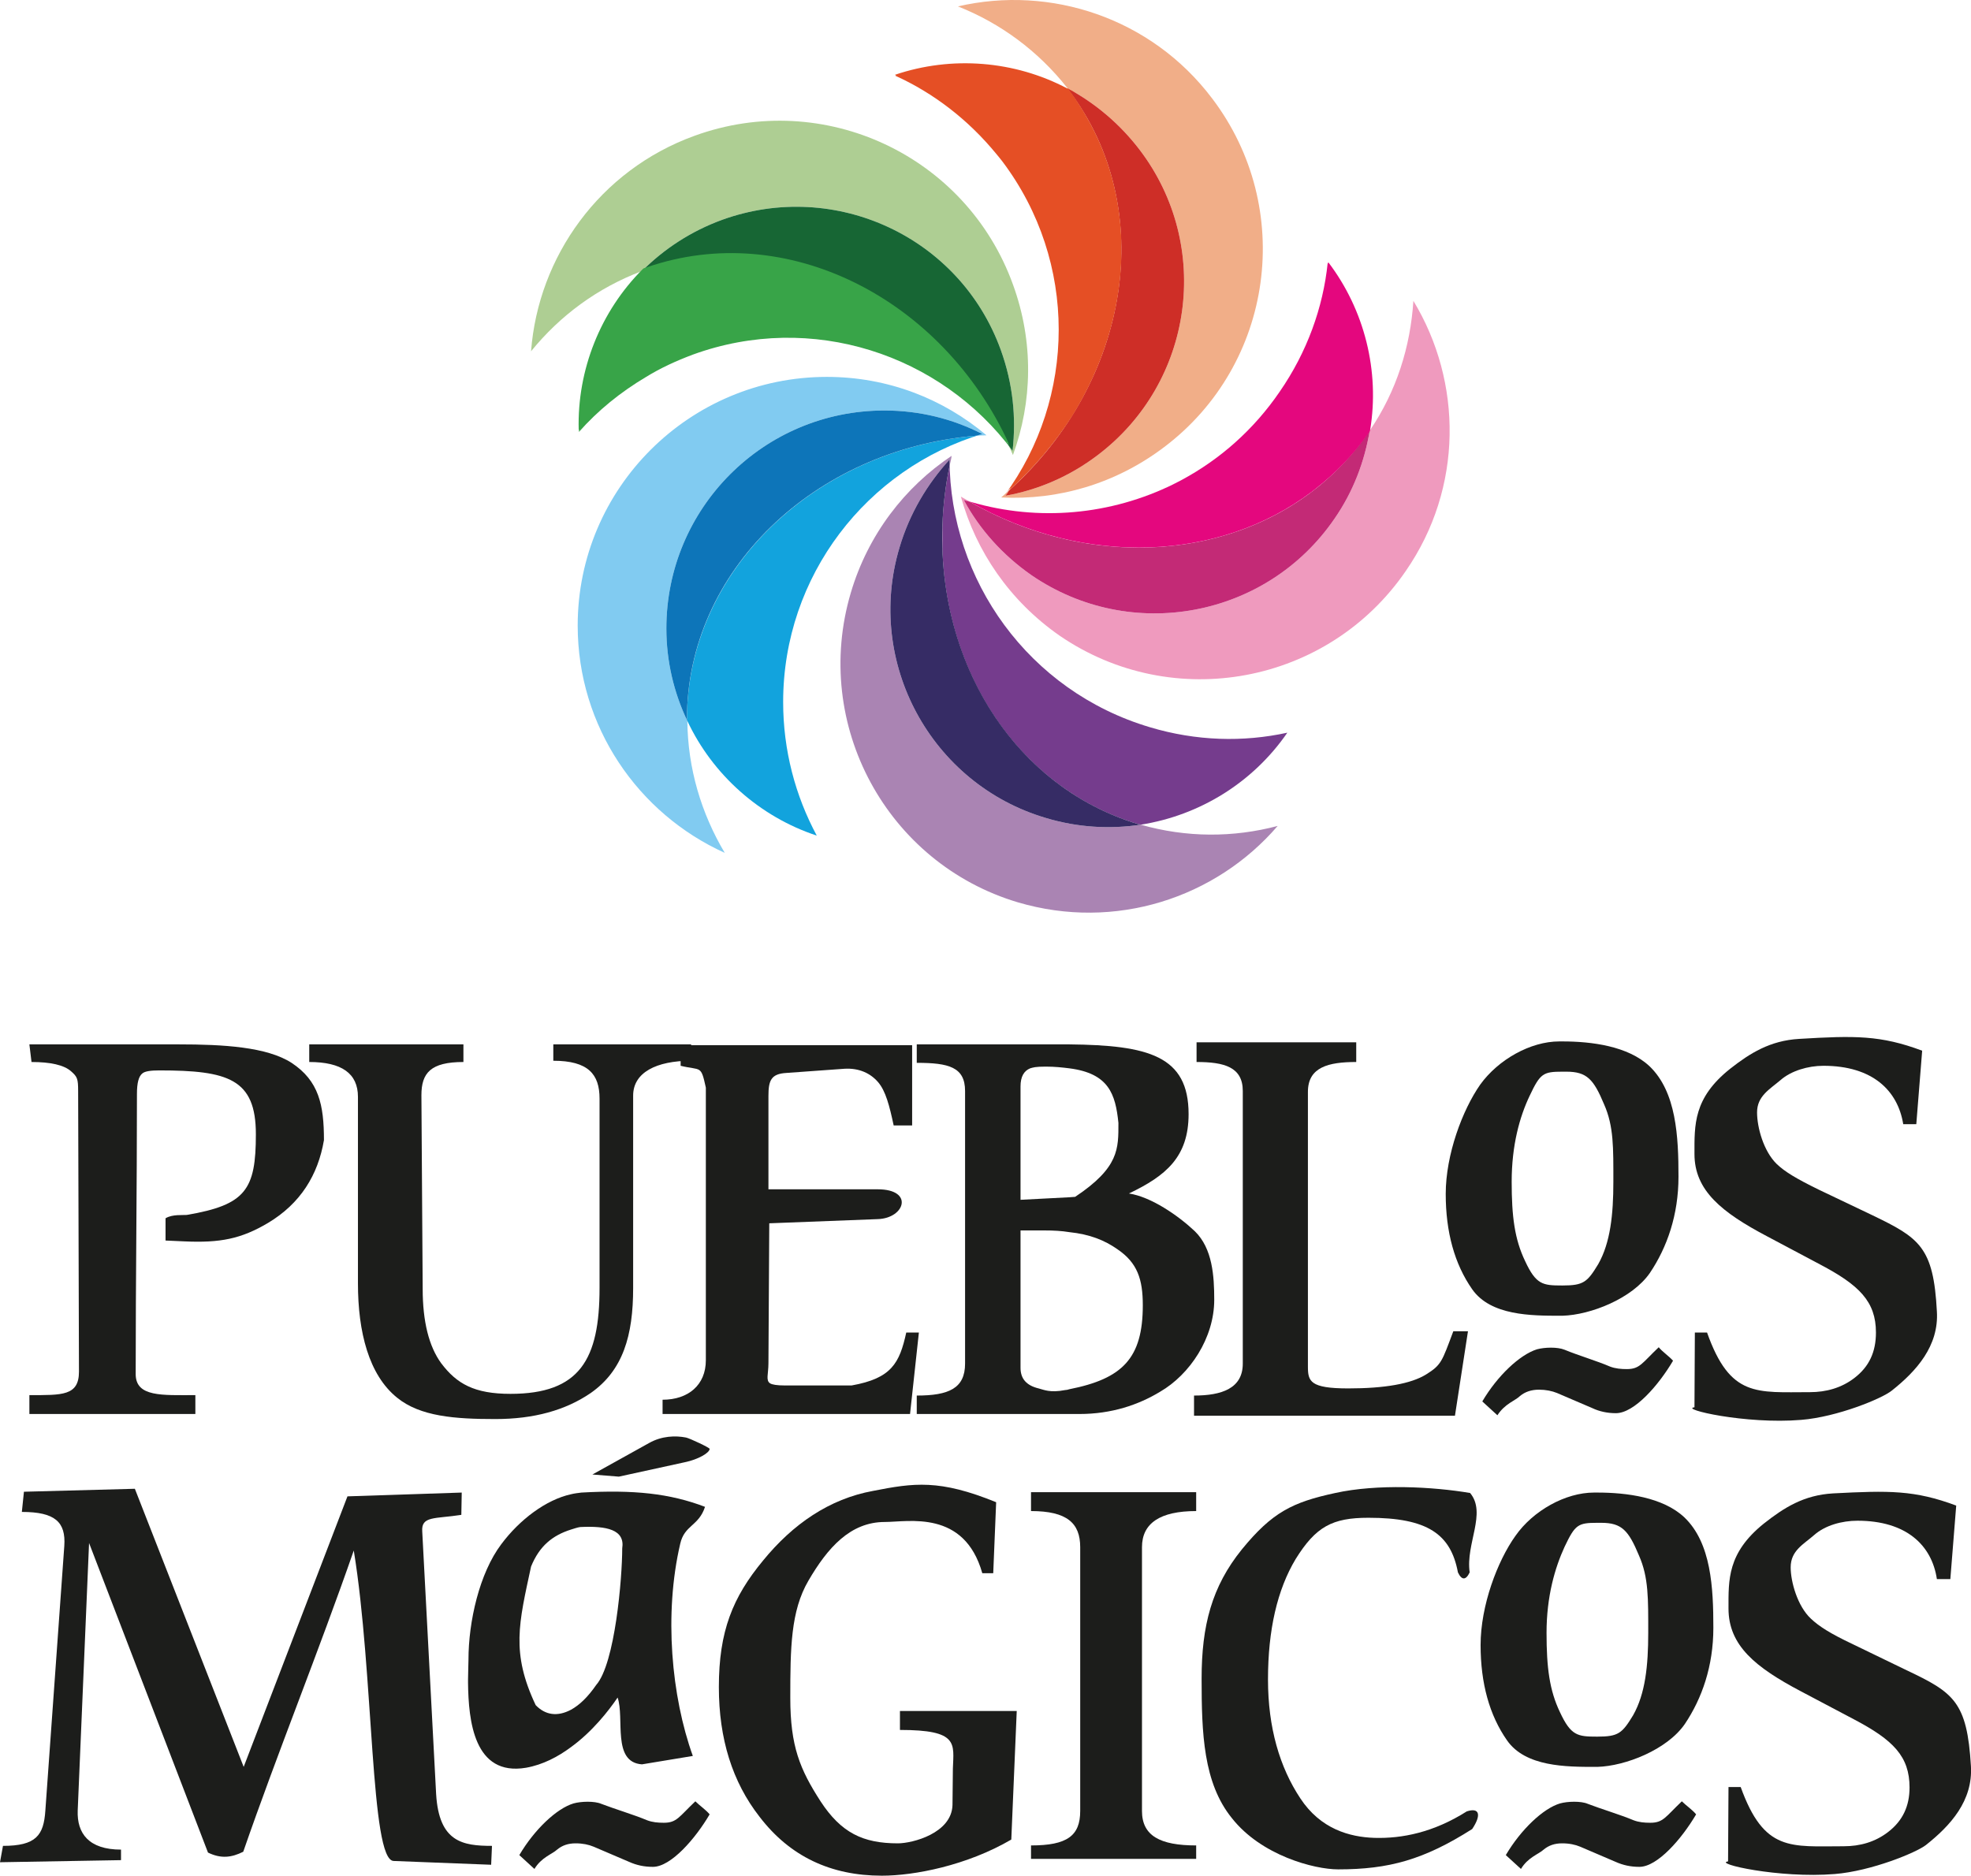
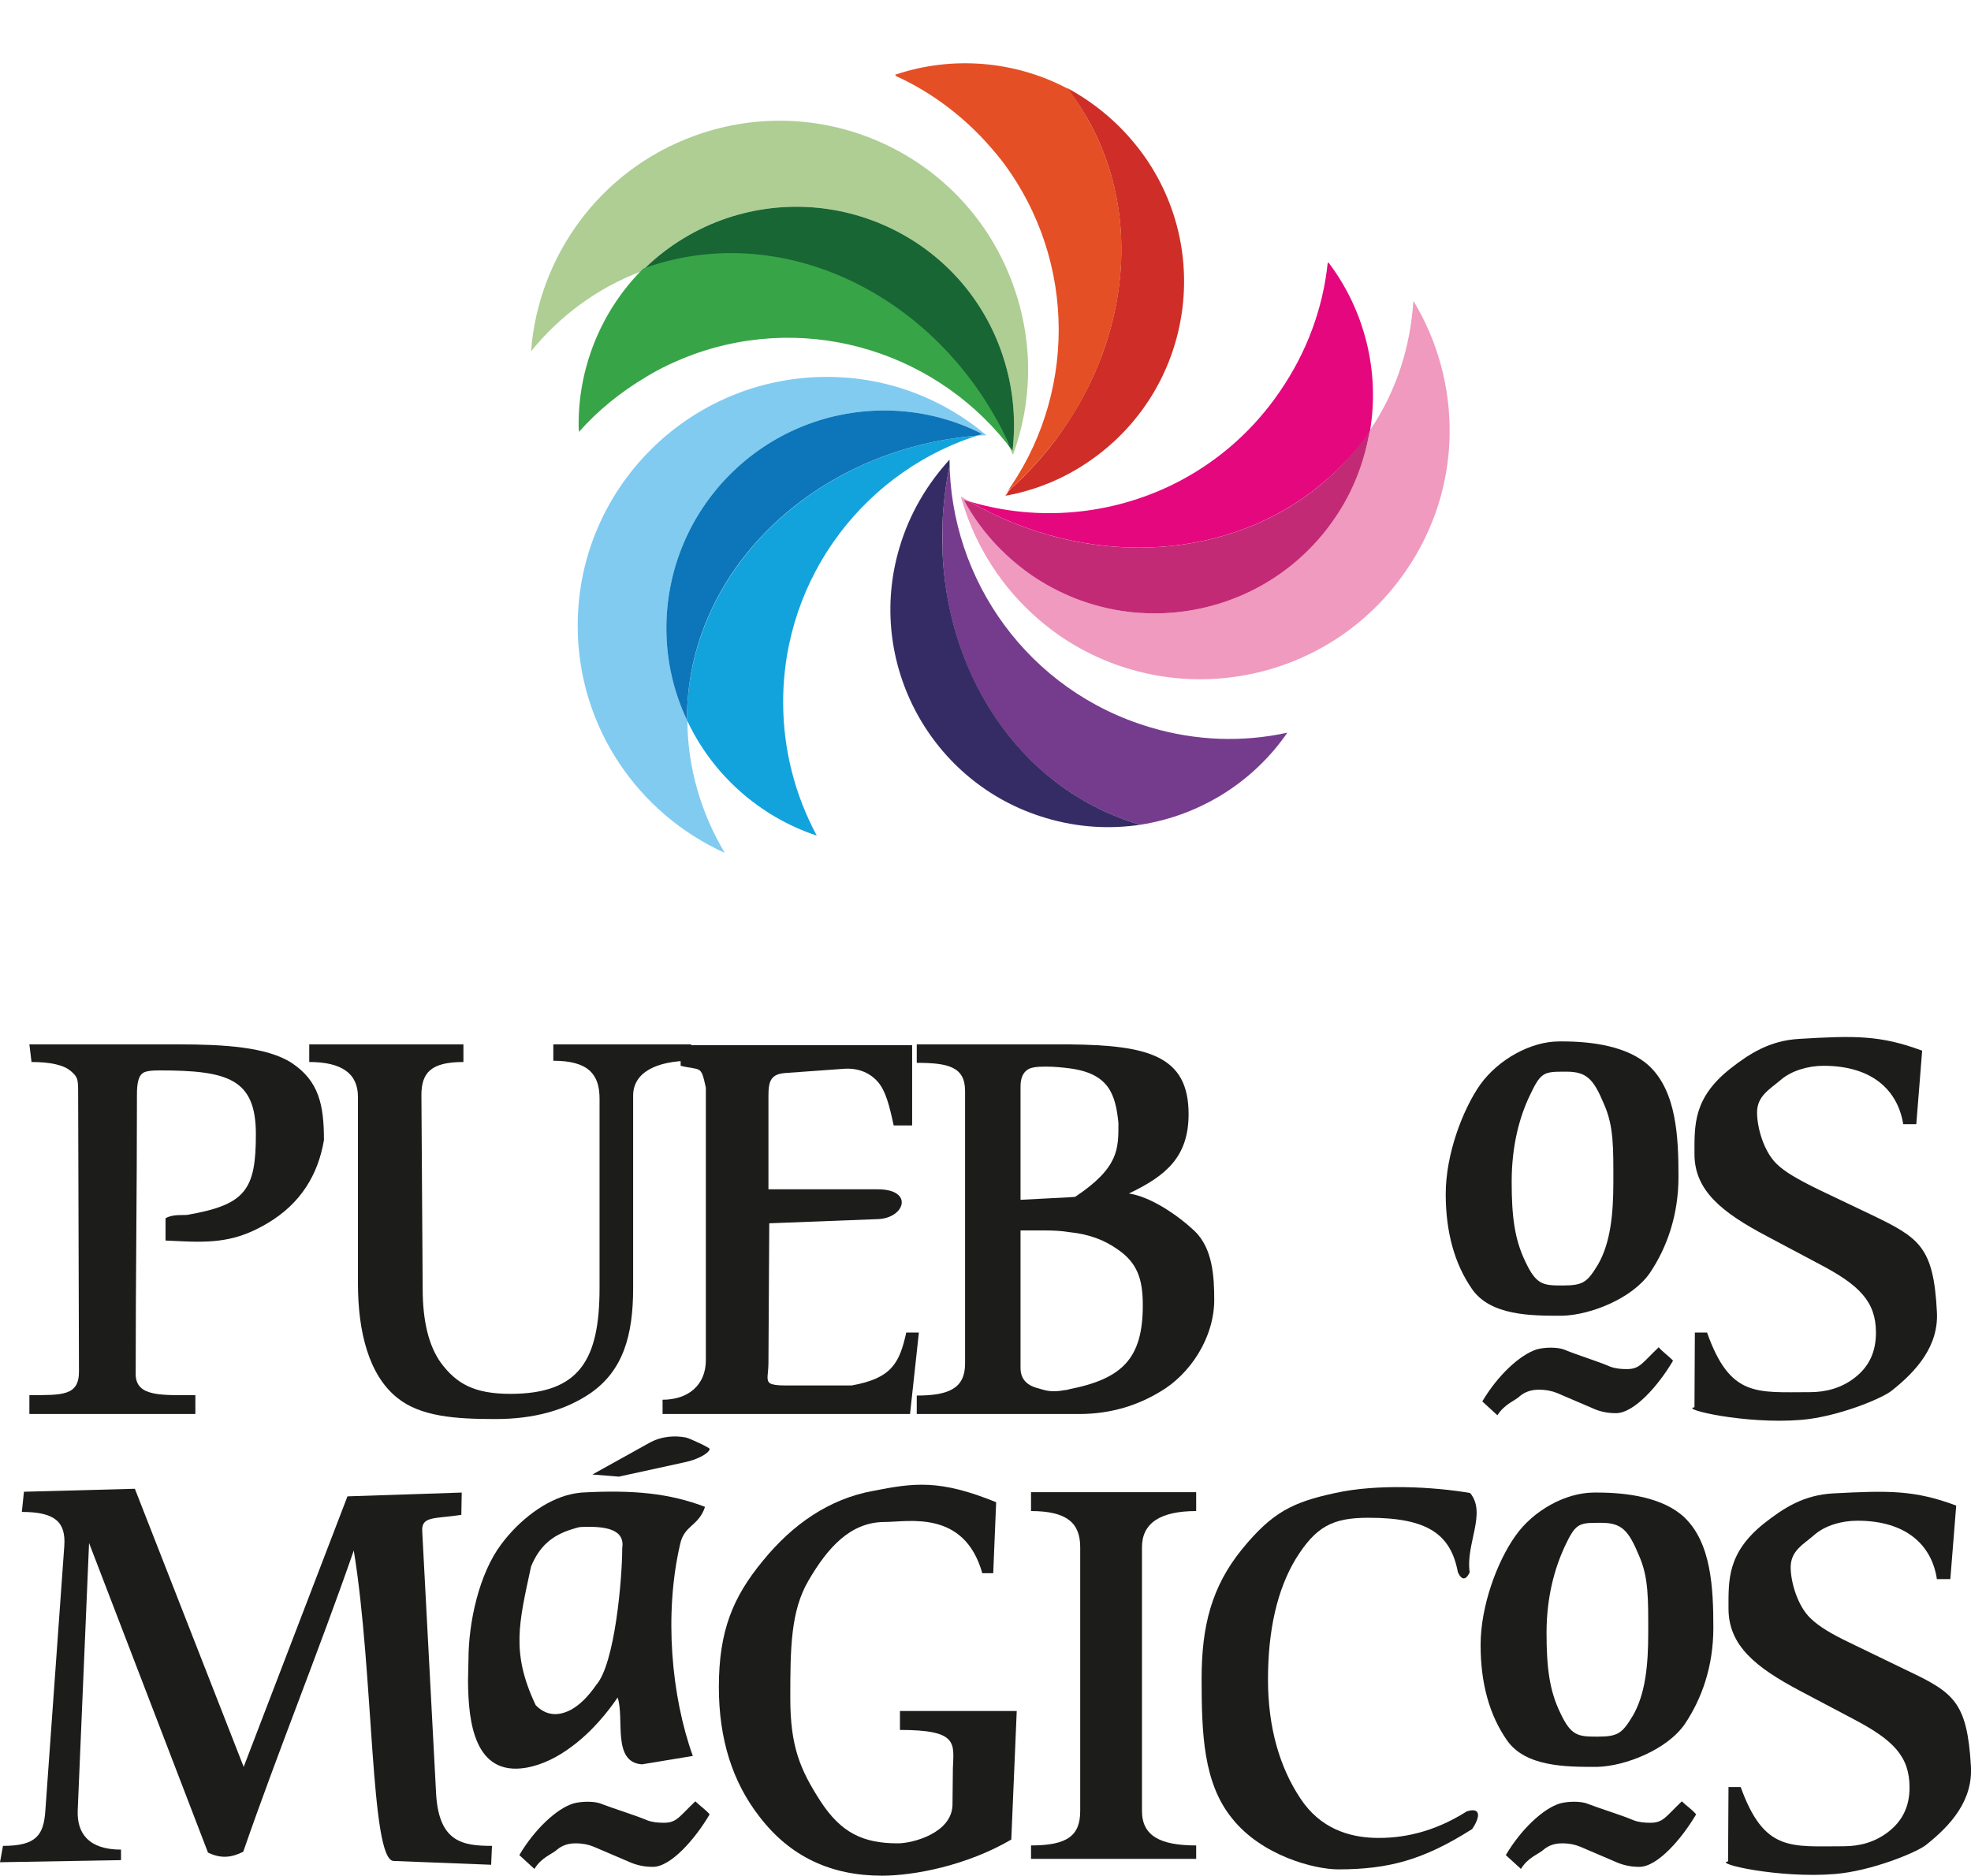
<svg xmlns="http://www.w3.org/2000/svg" width="176.87pt" height="168.35pt" viewBox="0 0 176.87 168.35" version="1.1">
  <defs>
    <clipPath id="clip1">
      <path d="M 64 133 L 92 133 L 92 168.352 L 64 168.352 Z M 64 133 " />
    </clipPath>
    <clipPath id="clip2">
      <path d="M 154 133 L 176.871 133 L 176.871 168.352 L 154 168.352 Z M 154 133 " />
    </clipPath>
  </defs>
  <g id="surface1">
    <path style=" stroke:none;fill-rule:evenodd;fill:rgb(50.6%,79.599%,94.499%);fill-opacity:1;" d="M 88.523 39.07 C 84.641 35.789 79.664 33.828 74.199 33.828 C 61.871 33.828 51.84 43.82 51.84 56.148 C 51.84 65.234 57.27 73.039 65.035 76.547 C 62.926 73 61.719 68.969 61.68 64.707 C 60.473 62.18 59.797 59.352 59.797 56.41 C 59.797 45.59 68.543 36.844 79.363 36.844 C 82.531 36.844 85.508 37.598 88.148 38.953 C 87.961 38.992 87.809 39.07 87.621 39.105 C 87.922 39.105 88.223 39.07 88.523 39.07 " />
    <path style=" stroke:none;fill-rule:evenodd;fill:rgb(7.1%,63.899%,86.699%);fill-opacity:1;" d="M 61.645 64.254 C 61.645 64.328 61.645 64.406 61.645 64.52 C 61.645 64.555 61.645 64.594 61.645 64.633 Z M 88.148 38.953 C 87.961 38.992 87.809 39.07 87.621 39.105 C 73.18 40.312 61.832 51.098 61.645 64.254 L 61.645 64.633 C 61.645 64.633 61.68 64.668 61.68 64.707 C 63.945 69.531 68.164 73.305 73.293 75 C 71.371 71.418 70.277 67.348 70.277 63.008 C 70.277 51.66 77.816 42.047 88.148 38.953 " />
    <path style=" stroke:none;fill-rule:evenodd;fill:rgb(5.099%,45.9%,72.499%);fill-opacity:1;" d="M 88.148 38.953 C 85.508 37.598 82.531 36.844 79.363 36.844 C 68.543 36.844 59.797 45.59 59.797 56.41 C 59.797 59.352 60.473 62.18 61.68 64.707 C 61.68 64.633 61.645 64.594 61.645 64.52 C 61.645 51.246 73.066 40.312 87.621 39.105 C 87.809 39.07 87.961 38.992 88.148 38.953 " />
-     <path style=" stroke:none;fill-rule:evenodd;fill:rgb(66.699%,51.799%,70.2%);fill-opacity:1;" d="M 85.395 40.914 C 81.211 43.707 77.895 47.965 76.348 53.207 C 72.84 65.047 79.59 77.488 91.352 80.992 C 100.062 83.559 109.074 80.617 114.652 74.133 C 110.656 75.188 106.473 75.188 102.363 74.02 C 99.609 74.434 96.707 74.281 93.84 73.414 C 83.547 70.363 77.629 59.465 80.719 49.137 C 81.625 46.078 83.211 43.441 85.207 41.254 C 85.207 41.445 85.207 41.633 85.207 41.82 C 85.281 41.52 85.359 41.219 85.395 40.914 " />
    <path style=" stroke:none;fill-rule:evenodd;fill:rgb(45.9%,23.499%,55.299%);fill-opacity:1;" d="M 102.363 74.02 C 102.062 74.059 101.719 74.094 101.418 74.133 C 101.719 74.094 102.023 74.059 102.363 74.02 Z M 85.207 41.254 C 85.207 41.445 85.207 41.633 85.207 41.82 C 84.832 43.668 84.605 45.516 84.566 47.363 L 84.566 49.246 C 84.906 60.746 91.652 70.852 102.172 73.98 C 102.211 73.98 102.285 73.98 102.363 74.02 C 107.641 73.188 112.43 70.25 115.52 65.762 C 111.562 66.629 107.34 66.516 103.191 65.273 C 92.297 62.031 85.246 52.074 85.207 41.254 " />
    <path style=" stroke:none;fill-rule:evenodd;fill:rgb(21.199%,17.299%,39.6%);fill-opacity:1;" d="M 85.207 41.254 C 83.211 43.441 81.625 46.078 80.719 49.137 C 77.629 59.465 83.547 70.363 93.84 73.414 C 96.707 74.281 99.609 74.434 102.363 74.02 C 102.285 73.98 102.25 73.98 102.172 73.98 C 89.43 70.172 82.266 56.148 85.207 41.82 C 85.207 41.633 85.207 41.445 85.207 41.254 " />
    <path style=" stroke:none;fill-rule:evenodd;fill:rgb(93.7%,60.399%,74.5%);fill-opacity:1;" d="M 86.227 44.574 C 87.582 49.477 90.598 53.926 95.086 57.055 C 105.266 64.027 119.176 61.426 126.152 51.246 C 131.316 43.781 131.242 34.281 126.832 27.004 C 126.566 31.113 125.324 35.109 122.91 38.656 C 122.457 41.406 121.441 44.121 119.742 46.57 C 113.637 55.469 101.457 57.73 92.559 51.625 C 89.957 49.812 87.883 47.477 86.488 44.875 C 86.641 44.949 86.828 44.988 87.016 45.027 C 86.754 44.875 86.488 44.727 86.227 44.574 " />
    <path style=" stroke:none;fill-rule:evenodd;fill:rgb(76.5%,16.499%,46.3%);fill-opacity:1;" d="M 86.488 44.875 C 87.883 47.477 89.957 49.812 92.559 51.625 C 101.457 57.73 113.637 55.469 119.742 46.57 C 121.441 44.121 122.457 41.406 122.91 38.656 C 122.871 38.691 122.836 38.766 122.797 38.805 C 115.293 49.777 99.723 52.305 87.016 45.027 C 86.828 44.988 86.641 44.949 86.488 44.875 " />
-     <path style=" stroke:none;fill-rule:evenodd;fill:rgb(94.499%,68.199%,53.299%);fill-opacity:1;" d="M 89.844 44.648 C 94.934 44.91 100.098 43.441 104.473 40.125 C 114.312 32.695 116.238 18.672 108.77 8.832 C 103.305 1.594 94.258 -1.348 85.961 0.574 C 89.77 2.082 93.164 4.57 95.801 7.926 C 98.254 9.246 100.477 11.094 102.285 13.469 C 108.809 22.066 107.113 34.316 98.516 40.84 C 95.992 42.762 93.164 43.969 90.223 44.496 C 90.336 44.348 90.449 44.195 90.523 44.047 C 90.297 44.234 90.07 44.461 89.844 44.648 " />
    <path style=" stroke:none;fill-rule:evenodd;fill:rgb(80.8%,17.999%,15.3%);fill-opacity:1;" d="M 90.223 44.496 C 93.164 43.969 95.992 42.762 98.516 40.84 C 107.113 34.316 108.809 22.066 102.285 13.469 C 100.477 11.094 98.254 9.246 95.801 7.926 C 95.84 8.004 95.879 8.039 95.914 8.117 C 103.945 18.672 101.418 34.281 90.523 44.047 C 90.449 44.195 90.336 44.348 90.223 44.496 " />
    <path style=" stroke:none;fill-rule:evenodd;fill:rgb(68.199%,80.8%,57.599%);fill-opacity:1;" d="M 90.898 40.84 C 92.637 36.09 92.785 30.699 90.898 25.535 C 86.715 13.961 73.934 7.965 62.324 12.188 C 53.801 15.277 48.297 23.047 47.656 31.527 C 50.258 28.324 53.613 25.836 57.609 24.328 C 59.605 22.328 62.02 20.746 64.809 19.727 C 74.953 16.07 86.148 21.273 89.809 31.414 C 90.898 34.434 91.203 37.484 90.863 40.465 C 90.75 40.312 90.637 40.16 90.523 40.012 C 90.637 40.273 90.789 40.578 90.898 40.84 " />
    <path style=" stroke:none;fill-rule:evenodd;fill:rgb(9%,39.999%,20.399%);fill-opacity:1;" d="M 90.863 40.465 C 91.203 37.484 90.898 34.434 89.809 31.414 C 86.148 21.273 74.953 16.07 64.809 19.727 C 62.02 20.746 59.605 22.328 57.609 24.328 C 57.684 24.289 57.762 24.289 57.797 24.254 C 70.277 19.727 84.414 26.703 90.523 40.012 C 90.637 40.16 90.75 40.312 90.863 40.465 " />
    <path style=" stroke:none;fill-rule:evenodd;fill:rgb(10.999%,11.4%,10.599%);fill-opacity:1;" d="M 62.02 95.207 C 58.891 95.207 56.816 96.266 56.816 98.336 L 56.816 115.605 C 56.816 119.867 55.914 122.996 53.008 125.031 C 50.746 126.578 47.918 127.367 44.449 127.367 C 40.832 127.367 37.703 127.141 35.629 125.445 C 33.102 123.41 32.121 119.562 32.121 115.191 L 32.121 98.449 C 32.121 96.34 30.652 95.32 27.75 95.32 L 27.75 93.738 L 41.586 93.738 L 41.586 95.32 C 38.645 95.32 37.816 96.301 37.816 98.301 L 37.93 115.68 C 37.93 118.621 38.492 120.848 39.59 122.355 C 40.98 124.203 42.566 125.105 45.809 125.105 C 52.027 125.105 53.801 122.016 53.801 115.605 L 53.801 98.602 C 53.801 96.414 52.781 95.207 49.652 95.207 L 49.652 93.738 L 62.02 93.738 L 62.02 95.207 " />
    <path style=" stroke:none;fill-rule:evenodd;fill:rgb(10.999%,11.4%,10.599%);fill-opacity:1;" d="M 82.457 119.602 L 81.664 126.914 L 59.457 126.914 L 59.457 125.633 C 61.758 125.633 63.34 124.312 63.34 122.09 C 63.34 113.945 63.34 105.801 63.34 97.621 C 62.887 95.547 62.926 96.113 61.078 95.66 L 61.078 93.812 L 81.852 93.812 L 81.852 101.016 L 80.195 101.016 C 79.816 99.242 79.477 97.922 78.797 97.129 C 78.121 96.34 77.102 95.848 75.781 95.926 L 70.578 96.301 C 69.184 96.379 68.957 96.98 68.957 98.375 L 68.957 106.746 L 78.762 106.746 C 82.039 106.746 81.211 109.348 78.762 109.422 L 69.031 109.797 L 68.957 122.355 C 68.957 123.332 68.695 123.898 69.109 124.164 C 69.297 124.277 69.711 124.352 70.43 124.352 L 76.422 124.352 C 80.004 123.711 80.719 122.355 81.324 119.602 L 82.457 119.602 " />
    <path style=" stroke:none;fill-rule:evenodd;fill:rgb(10.999%,11.4%,10.599%);fill-opacity:1;" d="M 95.953 126.914 L 82.266 126.914 L 82.266 125.258 C 85.133 125.258 86.602 124.617 86.602 122.391 L 86.602 97.922 C 86.602 95.773 85.133 95.395 82.266 95.395 L 82.266 93.738 L 94.707 93.738 C 95.125 93.738 95.539 93.738 95.953 93.738 L 95.953 95.887 C 95.348 95.812 94.672 95.734 93.84 95.734 C 92.898 95.734 92.711 95.812 92.445 95.887 C 91.883 96.113 91.578 96.641 91.578 97.508 L 91.578 107.688 L 95.953 107.461 L 95.953 110.59 C 95.273 110.477 94.52 110.438 93.727 110.438 L 91.578 110.438 L 91.578 122.77 C 91.578 123.746 92.105 124.352 93.199 124.617 C 93.652 124.73 94.219 125.031 95.574 124.766 C 95.688 124.766 95.84 124.73 95.953 124.691 Z M 108.961 116.66 C 108.961 120.09 106.773 123.371 104.098 124.918 C 102.172 126.086 99.762 126.914 96.859 126.914 L 95.953 126.914 L 95.953 124.691 C 100.742 123.746 102.551 121.902 102.551 117.152 C 102.551 114.812 102.062 113.344 100.289 112.137 C 99.121 111.309 97.762 110.777 95.953 110.59 L 95.953 107.461 L 96.48 107.422 C 100.441 104.785 100.363 103.086 100.363 100.789 C 100.098 98.188 99.496 96.34 95.953 95.887 L 95.953 93.738 C 103.039 93.812 106.66 94.754 106.66 99.996 C 106.66 103.84 104.625 105.539 101.305 107.121 C 103.305 107.422 105.754 109.121 107.227 110.516 C 108.809 112.062 108.961 114.547 108.961 116.66 " />
-     <path style=" stroke:none;fill-rule:evenodd;fill:rgb(10.999%,11.4%,10.599%);fill-opacity:1;" d="M 131.73 119.488 L 130.562 127.066 L 107.148 127.066 L 107.148 125.258 C 109.637 125.258 111.523 124.617 111.523 122.391 L 111.523 97.922 C 111.523 95.773 109.863 95.32 107.375 95.32 L 107.375 93.551 L 121.703 93.551 L 121.703 95.32 C 119.215 95.32 117.367 95.773 117.367 98 L 117.367 122.656 C 117.367 123.977 117.555 124.617 120.988 124.617 C 124.266 124.617 126.605 124.203 127.961 123.371 C 129.355 122.504 129.395 122.203 130.414 119.488 L 131.73 119.488 " />
    <path style=" stroke:none;fill-rule:evenodd;fill:rgb(10.999%,11.4%,10.599%);fill-opacity:1;" d="M 140.215 118.094 C 140.141 118.094 140.102 118.094 140.027 118.094 C 137.426 118.094 133.77 118.094 132.109 115.719 C 130.527 113.457 129.734 110.59 129.734 107.16 C 129.734 103.617 131.242 99.621 132.824 97.355 C 134.449 95.094 137.352 93.473 139.914 93.473 C 139.988 93.473 140.102 93.473 140.215 93.473 L 140.215 96.188 C 138.48 96.188 138.215 96.34 137.273 98.336 C 136.371 100.223 135.652 102.785 135.652 106.066 C 135.652 109.195 135.918 111.23 136.859 113.191 C 137.84 115.305 138.441 115.379 140.18 115.379 L 140.215 115.379 Z M 150.621 105.613 C 150.621 109.043 149.602 111.949 148.059 114.246 C 146.473 116.547 142.742 118.02 140.215 118.094 L 140.215 115.379 C 142.102 115.379 142.441 115.078 143.422 113.457 C 144.512 111.531 144.777 109.008 144.777 106.066 C 144.777 103.012 144.816 101.09 143.949 99.129 C 143.004 96.867 142.402 96.188 140.555 96.188 L 140.215 96.188 L 140.215 93.473 C 142.816 93.473 146.098 93.887 148.02 95.699 C 150.434 98 150.621 102.031 150.621 105.613 " />
    <path style=" stroke:none;fill-rule:evenodd;fill:rgb(10.999%,11.4%,10.599%);fill-opacity:1;" d="M 173.809 117.715 C 173.996 120.809 171.961 123.07 169.773 124.805 C 168.906 125.52 164.875 127.18 161.629 127.441 C 156.617 127.859 150.695 126.461 152.055 126.312 L 152.09 119.602 L 153.184 119.602 C 155.258 125.445 157.633 124.953 162.422 124.953 C 163.855 124.953 165.25 124.578 166.418 123.672 C 167.738 122.656 168.34 121.336 168.34 119.602 C 168.34 116.812 166.832 115.34 163.328 113.492 L 158.578 110.969 C 154.504 108.82 152.055 106.859 152.055 103.578 C 152.055 100.977 151.941 98.562 155.258 95.926 C 157.031 94.531 158.84 93.398 161.441 93.246 C 166.457 92.945 168.758 92.91 172.488 94.305 L 171.961 100.902 L 170.789 100.902 C 170.301 97.883 168.039 95.66 163.629 95.66 C 162.234 95.66 160.727 96.113 159.781 96.941 C 158.805 97.773 157.672 98.375 157.672 99.844 C 157.672 101.164 158.238 103.312 159.445 104.484 C 160.16 105.16 161.141 105.766 163.215 106.781 L 168.039 109.082 C 172.262 111.117 173.508 111.949 173.809 117.715 " />
    <path style=" stroke:none;fill-rule:evenodd;fill:rgb(10.999%,11.4%,10.599%);fill-opacity:1;" d="M 44.074 167.371 L 35.328 167.031 C 33.215 166.992 33.555 150.18 31.746 139.168 C 28.617 148.18 24.922 157.266 21.828 166.203 C 20.773 166.73 19.832 166.844 18.664 166.277 L 7.992 138.492 L 6.973 162.508 C 6.898 164.543 7.953 166.012 10.859 166.012 L 10.859 166.957 L 0 167.145 L 0.266 165.676 C 3.242 165.676 3.922 164.73 4.07 162.508 L 5.77 138.754 C 5.918 136.605 4.938 135.703 1.961 135.703 L 2.148 133.891 L 12.102 133.625 L 21.867 158.586 L 31.18 134.305 L 41.434 133.965 L 41.398 135.965 C 39.023 136.34 37.777 136.039 37.891 137.473 L 39.137 161.039 C 39.398 165.332 41.512 165.676 44.148 165.676 L 44.074 167.371 " />
    <path style=" stroke:none;fill-rule:evenodd;fill:rgb(10.999%,11.4%,10.599%);fill-opacity:1;" d="M 63.68 130.043 C 63.68 130.383 62.699 130.988 61.418 131.25 L 55.535 132.535 L 53.16 132.344 L 58.25 129.516 C 59.383 128.875 60.625 128.84 61.566 129.027 C 61.906 129.102 63.68 129.934 63.68 130.043 " />
    <g clip-path="url(#clip1)" clip-rule="nonzero">
      <path style=" stroke:none;fill-rule:evenodd;fill:rgb(10.999%,11.4%,10.599%);fill-opacity:1;" d="M 90.75 165.109 C 86.754 167.445 82.039 168.352 79.137 168.352 C 74.539 168.352 70.879 166.617 68.164 163.07 C 65.715 159.941 64.508 156.059 64.508 151.422 C 64.508 146.406 65.754 143.355 68.469 140.074 C 71.145 136.793 74.426 134.531 78.344 133.816 C 82.004 133.098 84.301 132.758 89.391 134.832 L 89.129 141.203 L 88.148 141.203 C 86.527 135.477 81.512 136.605 79.402 136.605 C 76.309 136.605 74.273 138.906 72.539 141.883 C 70.957 144.598 70.918 147.914 70.918 152.402 C 70.918 156.738 71.785 158.812 73.633 161.676 C 75.48 164.504 77.441 165.449 80.57 165.449 C 81.891 165.449 85.395 164.543 85.473 162.016 L 85.508 158.738 C 85.586 156.473 86.035 155.27 80.758 155.27 L 80.758 153.57 L 91.238 153.57 L 90.75 165.109 " />
    </g>
    <path style=" stroke:none;fill-rule:evenodd;fill:rgb(10.999%,11.4%,10.599%);fill-opacity:1;" d="M 107.34 166.844 L 92.52 166.844 L 92.52 165.637 C 95.766 165.637 96.934 164.77 96.934 162.543 L 96.934 138.867 C 96.934 136.719 95.766 135.625 92.52 135.625 L 92.52 133.93 L 107.34 133.93 L 107.34 135.625 C 104.098 135.625 102.477 136.719 102.477 138.867 L 102.477 162.543 C 102.477 164.77 104.098 165.637 107.34 165.637 L 107.34 166.844 " />
    <path style=" stroke:none;fill-rule:evenodd;fill:rgb(10.999%,11.4%,10.599%);fill-opacity:1;" d="M 132.109 164.164 C 127.773 166.918 124.645 167.785 120.082 167.785 C 117.934 167.785 113.184 166.543 110.543 163.184 C 107.98 160.02 107.828 155.57 107.828 150.668 C 107.828 145.918 108.734 142.41 111.449 139.055 C 114.164 135.738 115.973 134.832 119.82 134.004 C 123.59 133.172 128.602 133.438 131.922 134.004 C 133.43 135.812 131.508 138.566 131.883 141.129 C 131.543 141.848 131.168 141.848 130.828 141.129 C 130.188 137.699 128.113 136.227 122.797 136.227 C 119.555 136.227 118.082 137.02 116.273 139.922 C 114.617 142.676 113.785 146.293 113.785 150.742 C 113.785 155.078 114.84 158.625 116.688 161.414 C 118.5 164.164 121.102 164.883 123.324 164.957 C 125.812 165.031 128.641 164.469 131.621 162.582 C 132.789 162.203 132.938 162.922 132.109 164.164 " />
    <path style=" stroke:none;fill-rule:evenodd;fill:rgb(10.999%,11.4%,10.599%);fill-opacity:1;" d="M 150.133 122.129 C 148.848 124.312 146.664 126.84 145.004 126.84 C 144.25 126.84 143.531 126.691 142.891 126.387 C 141.836 125.938 140.781 125.484 139.727 125.031 C 139.273 124.844 138.707 124.73 138.105 124.73 C 137.426 124.73 136.859 124.918 136.406 125.293 C 135.992 125.711 135.051 125.973 134.371 127.027 C 133.918 126.613 133.465 126.199 133.016 125.785 C 134.371 123.484 136.371 121.598 137.914 121.109 C 138.594 120.922 139.762 120.883 140.402 121.148 C 141.574 121.637 143.344 122.164 144.477 122.656 C 144.965 122.844 145.492 122.883 145.984 122.883 C 147.152 122.883 147.34 122.355 148.848 120.922 C 149.188 121.336 149.754 121.711 150.133 122.129 " />
    <path style=" stroke:none;fill-rule:evenodd;fill:rgb(10.999%,11.4%,10.599%);fill-opacity:1;" d="M 29.07 102.332 C 28.539 105.465 26.957 108.027 24.055 109.762 C 21.641 111.195 19.758 111.57 16.512 111.418 L 14.855 111.344 L 14.855 109.348 C 15.457 108.969 16.438 109.082 16.777 109.043 C 22.055 108.141 22.961 106.781 22.961 101.805 C 22.961 96.828 20.473 96.074 14.289 96.074 C 13.535 96.074 13.008 96.148 12.781 96.34 C 12.441 96.602 12.289 97.207 12.289 98.188 C 12.289 106.934 12.176 114.664 12.176 123.332 C 12.176 125.406 14.555 125.219 17.531 125.219 L 17.531 126.914 L 2.637 126.914 L 2.637 125.219 C 5.578 125.219 7.086 125.293 7.086 123.109 L 7.012 97.922 C 7.012 96.828 6.938 96.641 6.371 96.148 C 5.73 95.586 4.523 95.32 2.828 95.32 L 2.637 93.738 L 16.023 93.738 C 20.059 93.738 23.941 93.965 26.164 95.395 C 28.617 97.016 29.07 99.168 29.07 102.332 " />
    <path style=" stroke:none;fill-rule:evenodd;fill:rgb(10.999%,11.4%,10.599%);fill-opacity:1;" d="M 143.344 158.586 C 143.309 158.586 143.23 158.586 143.156 158.586 C 140.555 158.586 136.898 158.586 135.238 156.211 C 133.656 153.949 132.863 151.082 132.863 147.652 C 132.863 144.109 134.371 140.113 135.992 137.848 C 137.574 135.586 140.48 133.965 143.043 133.965 C 143.156 133.965 143.23 133.965 143.344 133.965 L 143.344 136.68 C 141.609 136.68 141.348 136.832 140.402 138.828 C 139.535 140.715 138.781 143.277 138.781 146.559 C 138.781 149.688 139.047 151.723 139.988 153.684 C 140.969 155.793 141.574 155.871 143.309 155.871 L 143.344 155.871 Z M 153.75 146.105 C 153.75 149.535 152.734 152.441 151.188 154.742 C 149.602 157.039 145.871 158.512 143.344 158.586 L 143.344 155.871 C 145.23 155.871 145.57 155.57 146.551 153.949 C 147.645 152.023 147.906 149.5 147.906 146.559 C 147.906 143.504 147.945 141.582 147.078 139.621 C 146.137 137.359 145.531 136.68 143.684 136.68 L 143.344 136.68 L 143.344 133.965 C 145.945 133.965 149.227 134.379 151.148 136.191 C 153.562 138.492 153.75 142.523 153.75 146.105 " />
    <path style=" stroke:none;fill-rule:evenodd;fill:rgb(10.999%,11.4%,10.599%);fill-opacity:1;" d="M 152.203 162.848 C 150.922 165.031 148.738 167.559 147.113 167.559 C 146.324 167.559 145.645 167.41 144.965 167.105 C 143.91 166.652 142.855 166.203 141.801 165.75 C 141.348 165.562 140.82 165.449 140.18 165.449 C 139.5 165.449 138.973 165.637 138.52 166.012 C 138.066 166.43 137.125 166.691 136.484 167.746 C 136.031 167.332 135.578 166.918 135.125 166.504 C 136.484 164.203 138.48 162.316 139.988 161.867 C 140.668 161.676 141.875 161.641 142.477 161.902 C 143.645 162.355 145.418 162.883 146.586 163.375 C 147.078 163.562 147.566 163.602 148.094 163.602 C 149.262 163.602 149.453 163.07 150.922 161.676 C 151.301 162.055 151.867 162.434 152.203 162.848 " />
    <path style=" stroke:none;fill-rule:evenodd;fill:rgb(10.999%,11.4%,10.599%);fill-opacity:1;" d="M 63.68 162.848 C 62.398 165.031 60.211 167.559 58.59 167.559 C 57.797 167.559 57.117 167.41 56.441 167.105 C 55.387 166.652 54.328 166.203 53.273 165.75 C 52.82 165.562 52.293 165.449 51.652 165.449 C 50.973 165.449 50.445 165.637 49.992 166.012 C 49.539 166.43 48.598 166.691 47.957 167.746 C 47.504 167.332 47.051 166.918 46.602 166.504 C 47.957 164.203 49.957 162.316 51.465 161.867 C 52.141 161.676 53.348 161.641 53.953 161.902 C 55.121 162.355 56.895 162.883 58.062 163.375 C 58.551 163.562 59.043 163.602 59.57 163.602 C 60.738 163.602 60.926 163.07 62.398 161.676 C 62.773 162.055 63.34 162.434 63.68 162.848 " />
    <g clip-path="url(#clip2)" clip-rule="nonzero">
      <path style=" stroke:none;fill-rule:evenodd;fill:rgb(10.999%,11.4%,10.599%);fill-opacity:1;" d="M 176.863 158.512 C 177.051 161.641 175.016 163.863 172.828 165.598 C 171.961 166.277 167.926 167.938 164.645 168.203 C 159.633 168.613 153.715 167.258 155.07 167.07 L 155.109 160.395 L 156.203 160.395 C 158.312 166.238 160.688 165.711 165.438 165.711 C 166.91 165.711 168.266 165.332 169.434 164.43 C 170.754 163.414 171.355 162.094 171.355 160.434 C 171.355 157.645 169.887 156.172 166.383 154.328 L 161.594 151.797 C 157.52 149.648 155.109 147.691 155.109 144.371 C 155.109 141.809 154.996 139.395 158.273 136.754 C 160.086 135.324 161.855 134.191 164.496 134.039 C 169.512 133.777 171.809 133.738 175.543 135.133 L 175.016 141.734 L 173.809 141.734 C 173.355 138.68 171.055 136.492 166.684 136.492 C 165.289 136.492 163.781 136.906 162.801 137.773 C 161.855 138.605 160.688 139.168 160.688 140.676 C 160.688 141.957 161.289 144.145 162.496 145.277 C 163.215 145.957 164.195 146.598 166.27 147.578 L 171.094 149.914 C 175.316 151.914 176.523 152.742 176.863 158.512 " />
    </g>
    <path style=" stroke:none;fill-rule:evenodd;fill:rgb(10.999%,11.4%,10.599%);fill-opacity:1;" d="M 51.238 156.812 C 50.07 157.68 48.711 158.398 47.203 158.664 C 42.527 159.453 42.039 154.438 42 151.043 L 42 150.742 C 42 150.066 42.039 149.461 42.039 148.973 C 42.039 145.539 43.02 141.203 44.98 138.605 C 46.637 136.379 49.012 134.605 51.238 134.117 L 51.238 137.285 C 49.578 137.812 48.41 138.754 47.656 140.602 C 46.562 145.691 45.844 148.332 48.07 153.043 C 48.938 153.949 50.031 154.098 51.238 153.457 Z M 55.422 152.363 C 54.629 153.535 53.16 155.418 51.238 156.812 L 51.238 153.457 C 51.992 153.043 52.746 152.328 53.5 151.234 C 55.195 149.312 55.836 141.621 55.836 138.98 C 56.102 137.285 54.441 136.945 52.066 137.059 C 51.805 137.094 51.5 137.207 51.238 137.285 L 51.238 134.117 C 51.539 134.039 51.879 134.004 52.18 133.965 C 56.895 133.703 60.098 134.039 63.266 135.246 C 62.699 136.984 61.418 136.871 61.039 138.566 C 59.57 144.863 60.246 152.254 62.172 157.605 L 57.609 158.359 C 54.895 158.172 56.062 154.211 55.422 152.363 " />
    <path style=" stroke:none;fill-rule:evenodd;fill:rgb(21.999%,64.299%,28.2%);fill-opacity:1;" d="M 90.324 39.602 C 90.512 39.836 90.695 40.074 90.875 40.316 C 90.777 40.152 90.652 40.035 90.555 39.871 C 84.516 26.699 70.523 19.684 58.082 23.977 C 58.043 23.988 58 24.004 57.953 24.02 L 57.984 23.988 C 57.969 24 57.957 24.012 57.941 24.023 C 57.906 24.035 57.875 24.051 57.832 24.062 C 57.797 24.078 57.762 24.09 57.727 24.102 C 57.727 24.102 57.703 24.152 57.668 24.164 C 53.898 27.93 51.785 33.184 51.93 38.578 C 51.938 38.574 51.945 38.562 51.953 38.555 L 51.953 38.766 C 53.652 36.844 55.688 35.188 57.984 33.828 C 59.27 33.035 60.664 32.395 62.172 31.828 C 72.84 27.945 84.414 31.793 90.863 40.465 C 90.75 40.312 90.637 40.16 90.523 40.012 C 90.461 39.871 90.391 39.738 90.324 39.602 " />
    <path style=" stroke:none;fill-rule:evenodd;fill:rgb(89.799%,31%,14.499%);fill-opacity:1;" d="M 97.523 10.523 C 97.441 10.375 97.359 10.23 97.27 10.086 C 97.23 10.016 97.188 9.949 97.145 9.879 C 96.812 9.336 96.461 8.797 96.078 8.273 C 96.031 8.215 95.988 8.156 95.918 8.062 C 95.902 8.047 95.891 8.027 95.875 8.008 C 95.977 8.07 96.094 8.129 96.215 8.191 C 96.328 8.266 96.48 8.34 96.633 8.418 C 96.48 8.34 96.328 8.23 96.215 8.152 C 96.066 8.078 95.914 8.004 95.801 7.926 L 95.801 7.953 C 95.793 7.949 95.781 7.945 95.773 7.938 C 91.062 5.449 85.422 4.98 80.305 6.715 C 80.344 6.734 80.379 6.754 80.418 6.77 C 80.395 6.781 80.367 6.785 80.344 6.797 C 83.762 8.348 86.879 10.73 89.426 13.84 C 89.598 14.051 89.77 14.254 89.934 14.469 C 96.77 23.527 96.543 35.746 90.16 44.434 C 90.289 44.289 90.363 44.141 90.492 43.996 C 90.562 43.93 90.633 43.863 90.703 43.797 C 90.656 43.867 90.613 43.938 90.562 44.008 C 92.809 41.98 94.68 39.734 96.215 37.336 C 98.969 32.887 100.516 27.91 100.629 23.008 L 100.629 21.762 C 100.531 17.836 99.52 13.988 97.523 10.523 Z M 90.434 44.195 C 90.477 44.133 90.52 44.07 90.562 44.008 C 90.551 44.02 90.539 44.035 90.523 44.047 C 90.5 44.098 90.465 44.145 90.434 44.195 " />
    <path style=" stroke:none;fill-rule:evenodd;fill:rgb(89.4%,3.099%,49.399%);fill-opacity:1;" d="M 119.191 23.531 C 119.184 23.574 119.176 23.613 119.172 23.656 C 119.16 23.641 119.152 23.625 119.141 23.609 C 118.727 27.609 117.289 31.605 114.84 35.148 C 112.508 38.57 109.473 41.227 106.062 43.066 C 106.02 43.09 105.977 43.113 105.93 43.137 C 105.77 43.223 105.605 43.305 105.441 43.387 C 105.289 43.461 105.141 43.539 104.988 43.613 C 104.914 43.648 104.84 43.68 104.766 43.715 C 99.117 46.336 92.605 46.809 86.566 44.879 C 86.715 44.941 86.855 44.973 87 45.023 C 86.977 45.016 86.949 45.012 86.922 45.004 C 86.965 45.02 87.008 45.031 87.047 45.043 C 87.039 45.035 87.031 45.035 87.023 45.031 C 87.047 45.035 87.066 45.043 87.09 45.051 C 87.09 45.055 87.094 45.055 87.098 45.055 C 87.082 45.051 87.062 45.047 87.047 45.043 C 97.32 50.91 109.453 50.375 117.688 44.156 C 117.691 44.152 117.699 44.148 117.707 44.145 C 117.852 44.031 117.992 43.918 118.137 43.805 C 119.863 42.445 121.418 40.84 122.73 38.98 C 122.773 38.918 122.816 38.855 122.879 38.762 C 122.887 38.754 122.891 38.746 122.895 38.738 C 122.875 38.863 122.867 38.984 122.836 39.105 C 122.797 39.297 122.758 39.445 122.758 39.598 C 122.758 39.445 122.797 39.297 122.836 39.145 C 122.867 39.016 122.895 38.863 122.902 38.73 C 122.914 38.711 122.93 38.688 122.945 38.672 C 122.945 38.672 122.934 38.617 122.953 38.586 C 123.816 33.324 122.461 27.828 119.191 23.531 Z M 86.922 45.004 C 86.777 44.961 86.633 44.922 86.488 44.875 C 86.613 44.938 86.766 44.973 86.922 45.004 " />
  </g>
</svg>